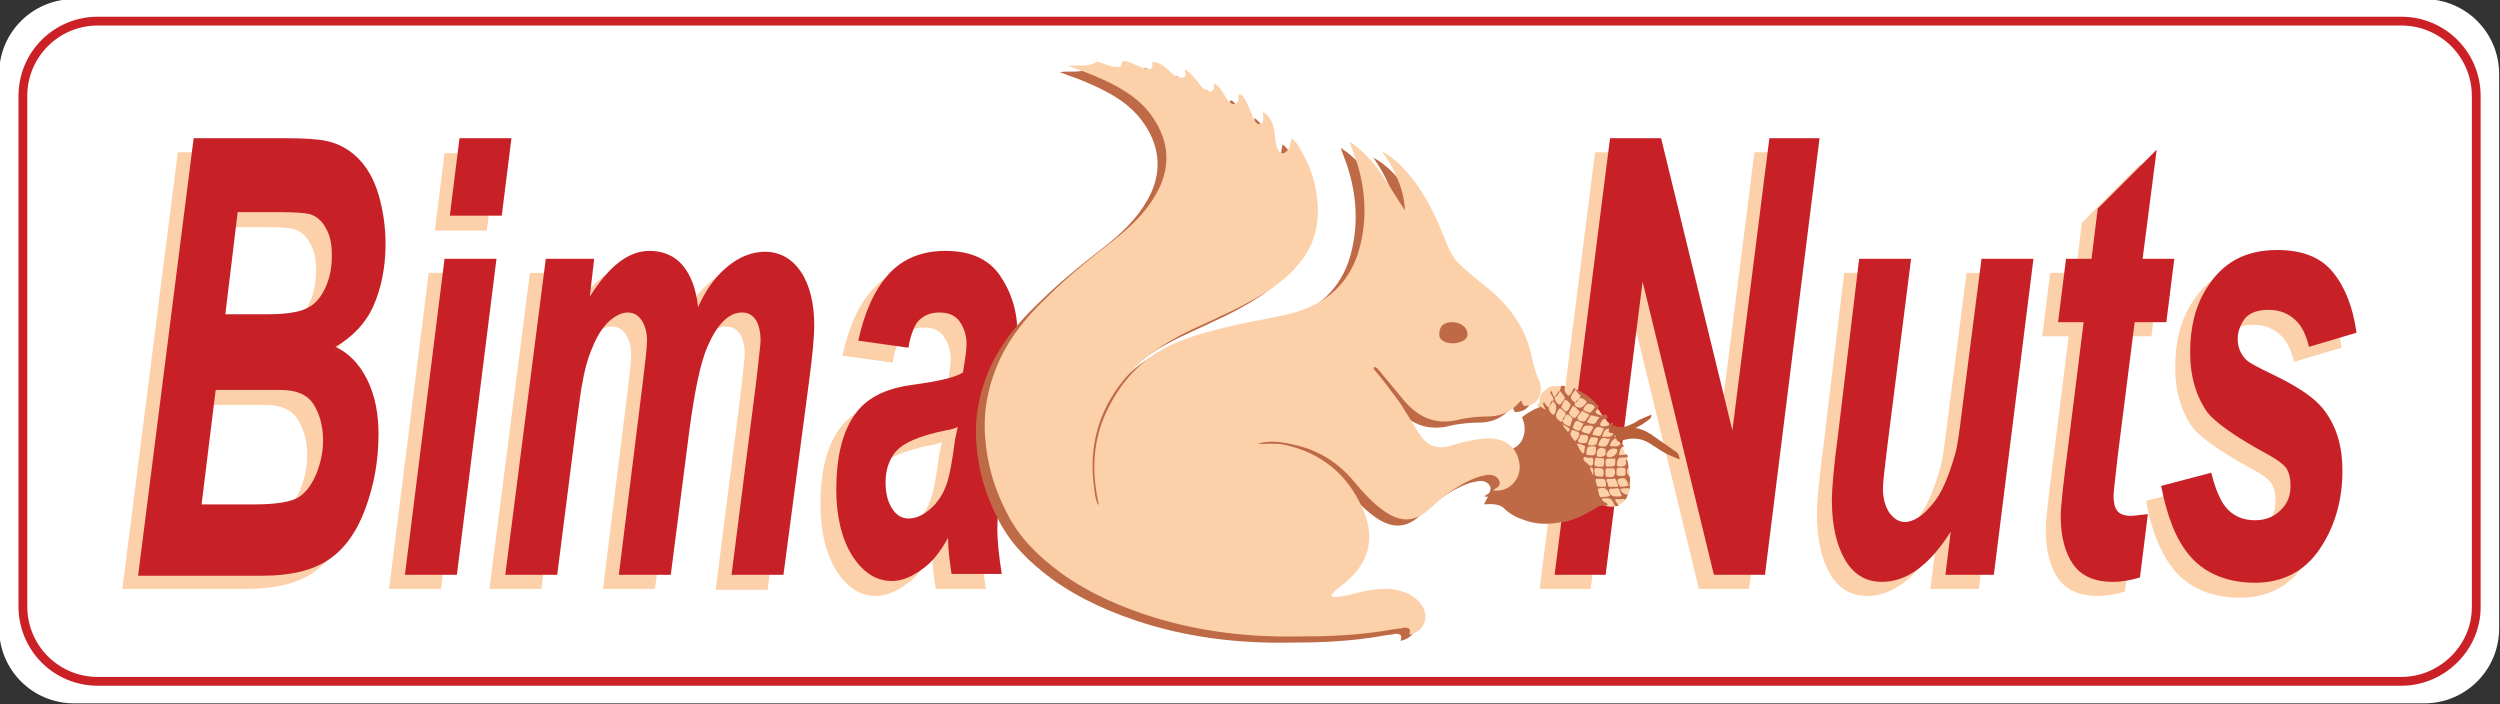
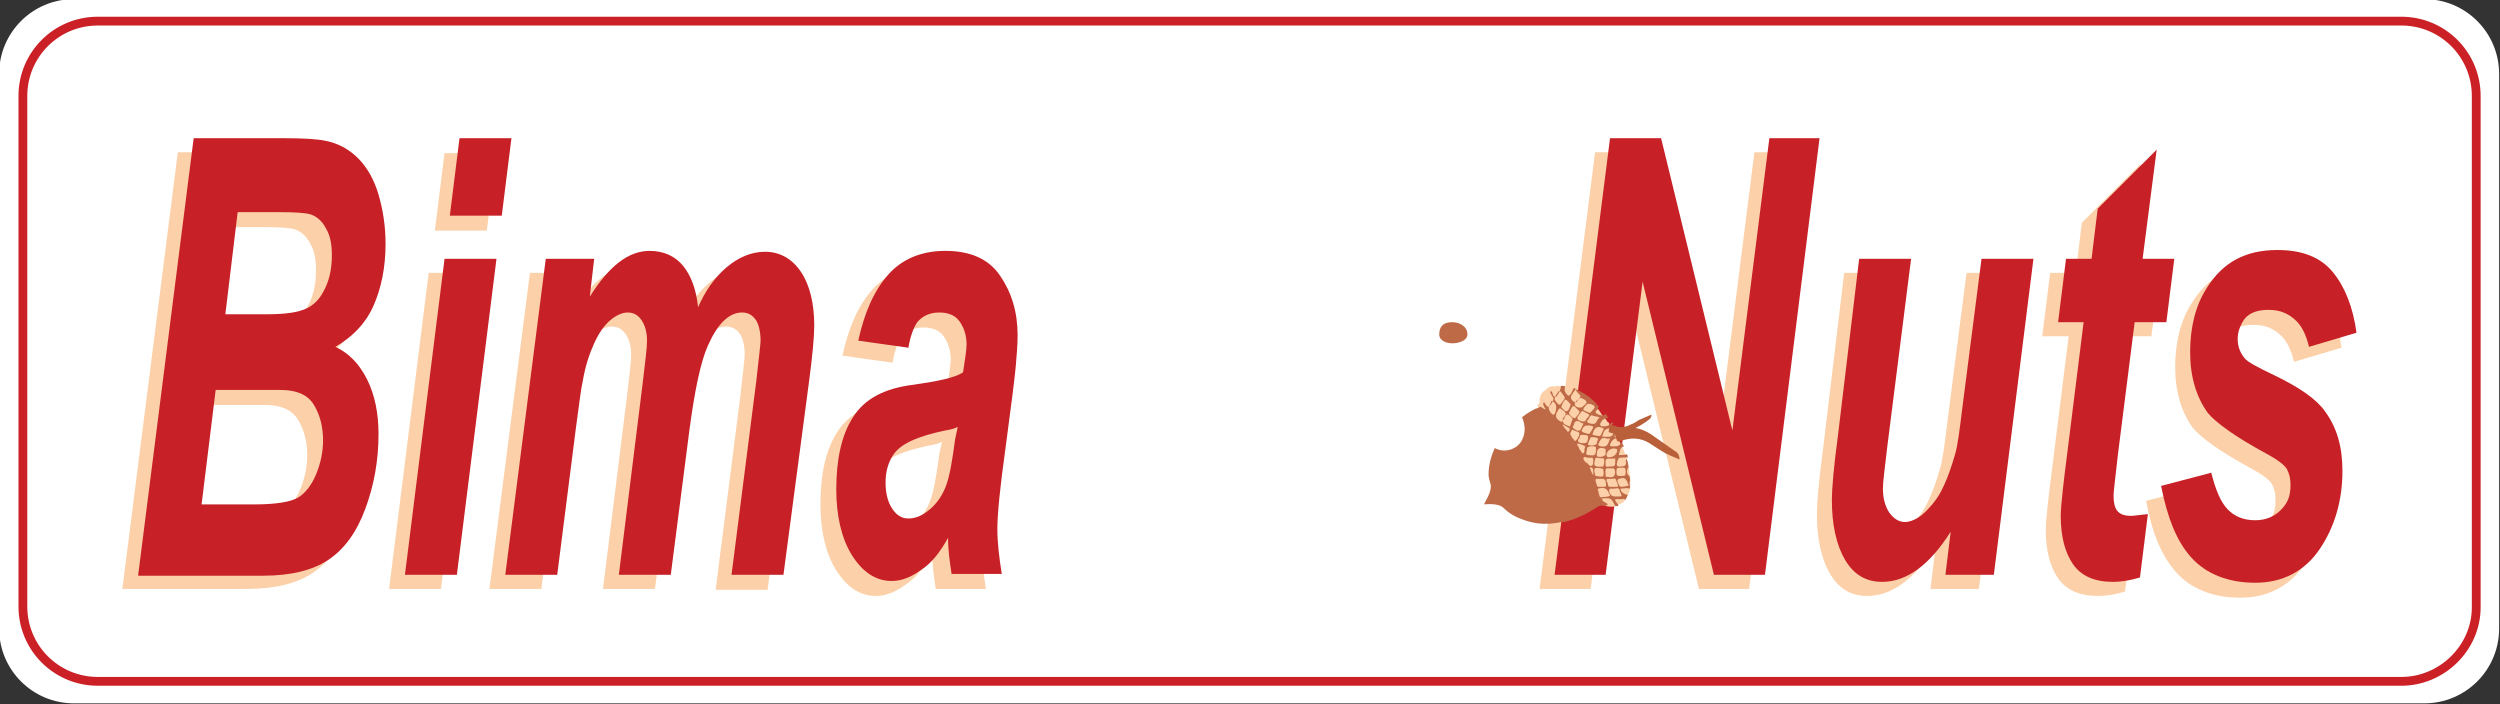
<svg xmlns="http://www.w3.org/2000/svg" version="1.0" id="Layer_1" x="0px" y="0px" viewBox="0 0 284 80" xml:space="preserve">
  <rect x="0" y="0" width="284" height="80" fill="#333333" stroke="none" />
  <path fill="#FFFFFF" d="M275.4,79.9H8.4c-4.7,0-8.5-3.8-8.5-8.5v-63c0-4.7,3.8-8.5,8.5-8.5h267c4.7,0,8.5,3.8,8.5,8.5v63 C283.9,76.1,280.1,79.9,275.4,79.9z" />
  <path fill="none" stroke="#CA2026" stroke-miterlimit="10" d="M272.8,77.4H11.1c-4.7,0-8.5-3.8-8.5-8.5V10.9c0-4.7,3.8-8.5,8.5-8.5 h261.7c4.7,0,8.5,3.8,8.5,8.5v58.1C281.3,73.6,277.4,77.4,272.8,77.4z" />
  <g>
    <g>
      <path fill="#FCD0A8" d="M13.9,66.9l6.3-49.6h10.3c2.2,0,3.8,0.1,4.7,0.3c1.5,0.3,2.7,1,3.7,2c1,1,1.8,2.4,2.3,4.1 c0.5,1.7,0.8,3.6,0.8,5.6c0,2.7-0.5,5.1-1.4,7.1c-0.9,2-2.4,3.5-4.3,4.6c1.5,0.7,2.7,1.9,3.6,3.7s1.3,3.8,1.3,6.1 c0,3-0.5,5.8-1.5,8.5c-1,2.7-2.4,4.6-4.2,5.8c-1.8,1.2-4.3,1.8-7.4,1.8H13.9z M21.1,59h6c2.5,0,4.2-0.3,5-0.8s1.5-1.4,2-2.6 s0.8-2.5,0.8-3.9c0-1.6-0.4-3-1.1-4.1c-0.7-1.1-2-1.6-3.7-1.6h-7.4L21.1,59z M23.8,37.4h4.7c2.1,0,3.6-0.2,4.6-0.7 s1.6-1.3,2.1-2.4c0.5-1.1,0.7-2.3,0.7-3.6c0-1.3-0.2-2.3-0.7-3.1c-0.4-0.8-1.1-1.4-1.9-1.6c-0.5-0.1-1.5-0.2-3.3-0.2h-4.8 L23.8,37.4z" />
      <path fill="#FCD0A8" d="M48.7,31h5.9l-4.5,35.9h-5.9L48.7,31z M50.5,17.4h5.9l-1.1,8.8h-5.9L50.5,17.4z" />
      <path fill="#FCD0A8" d="M60.2,31h5.5l-0.6,4.4c2.2-3.5,4.4-5.2,6.8-5.2c1.6,0,2.9,0.6,3.8,1.7c0.9,1.1,1.5,2.7,1.7,4.7 c0.8-1.8,1.8-3.3,3.2-4.5c1.4-1.2,2.9-1.8,4.4-1.8c1.7,0,3.1,0.8,4.1,2.3c1,1.5,1.5,3.6,1.5,6.1c0,1.2-0.2,3.4-0.6,6.4l-2.8,21.9 h-5.9L84.1,45c0.3-2.7,0.5-4.3,0.5-4.7c0-1-0.2-1.8-0.5-2.3c-0.4-0.6-0.9-0.9-1.6-0.9c-1.5,0-2.8,1.3-3.9,3.8 c-0.8,1.8-1.5,5.1-2.1,9.7l-2.1,16.3h-5.9l2.7-21.7c0.3-2.5,0.5-4.1,0.5-4.9c0-0.9-0.2-1.7-0.6-2.3s-0.9-0.9-1.6-0.9 c-0.6,0-1.3,0.3-2,0.9c-0.7,0.6-1.3,1.5-1.8,2.6c-0.5,1.1-1,2.5-1.3,4.3c-0.2,0.8-0.4,2.6-0.8,5.5l-2.1,16.5h-5.9L60.2,31z" />
      <path fill="#FCD0A8" d="M101.4,41.2l-5.7-0.8c0.7-3.2,1.8-5.7,3.4-7.5c1.6-1.8,3.8-2.7,6.5-2.7c2.8,0,4.9,0.9,6.2,2.8 c1.3,1.9,2,4.1,2,6.8c0,1.1-0.1,2.2-0.2,3.4c-0.1,1.2-0.5,4.4-1.2,9.6c-0.6,4.3-0.9,7.3-0.9,9c0,1.5,0.2,3.2,0.5,5.1h-5.7 c-0.2-1.3-0.4-2.7-0.4-4.1c-0.9,1.6-1.8,2.8-3,3.6c-1.1,0.8-2.2,1.3-3.4,1.3c-1.8,0-3.3-1-4.5-2.9c-1.2-1.9-1.8-4.5-1.8-7.5 c0-3.4,0.6-6.2,1.9-8.2c1.3-2.1,3.6-3.3,6.9-3.7c2.8-0.4,4.7-0.8,5.6-1.4c0.2-1.4,0.4-2.4,0.4-3.2c0-1-0.3-1.9-0.8-2.6 c-0.5-0.7-1.3-1-2.3-1c-1.1,0-1.9,0.4-2.5,1.1C102,38.9,101.6,39.9,101.4,41.2z M107,50.2c-0.4,0.2-0.8,0.3-1.4,0.4 c-2.9,0.6-4.9,1.4-5.8,2.6c-0.6,0.8-1,1.9-1,3.3c0,1.1,0.2,2.1,0.7,2.9c0.5,0.8,1.1,1.2,1.9,1.2c0.9,0,1.7-0.4,2.5-1.1 s1.4-1.6,1.8-2.7c0.4-1.1,0.7-2.9,1-5.2L107,50.2z" />
      <path fill="#FCD0A8" d="M198.7,66.9H193l-8.1-33.3l-4.2,33.3h-5.8l6.3-49.6h5.8l8.1,33.2l4.2-33.2h5.7L198.7,66.9z" />
      <path fill="#FCD0A8" d="M209.5,31h5.9l-2.7,21.3c-0.3,2.5-0.5,4.1-0.5,4.8c0,1,0.2,1.9,0.7,2.7c0.5,0.7,1.1,1.1,1.8,1.1 c0.5,0,1-0.2,1.5-0.5c0.5-0.3,1-0.8,1.6-1.5s1-1.4,1.4-2.3c0.4-0.9,0.8-2,1.2-3.4c0.3-1,0.5-2.7,0.8-5.1l2.2-17.1h5.9l-4.5,35.9 h-5.5l0.6-4.9c-2.4,3.8-5,5.7-7.8,5.7c-1.8,0-3.2-0.8-4.2-2.5c-1-1.7-1.5-4-1.5-6.8c0-1.2,0.2-3.7,0.7-7.4L209.5,31z" />
      <path fill="#FCD0A8" d="M232,38.2l0.9-7.2h2.9l0.7-5.7l6.7-6.7L241.7,31h3.6l-0.9,7.2h-3.6l-1.9,15c-0.3,2.7-0.5,4.3-0.5,4.7 c0,0.7,0.1,1.3,0.4,1.7c0.3,0.4,0.8,0.6,1.6,0.6c0.3,0,0.9-0.1,1.9-0.2l-0.9,7.2c-1,0.3-2,0.5-3.1,0.5c-2.1,0-3.6-0.7-4.5-2 s-1.4-3.1-1.4-5.5c0-1.1,0.3-3.7,0.8-7.6l1.8-14.4H232z" />
      <path fill="#FCD0A8" d="M243.8,56.9l5.7-1.5c0.5,2,1.1,3.4,1.9,4.2c0.8,0.8,1.8,1.2,3.1,1.2c1.3,0,2.4-0.5,3.2-1.5 c0.6-0.7,0.8-1.5,0.8-2.5c0-0.7-0.1-1.2-0.4-1.8c-0.3-0.5-1.1-1.1-2.4-1.8c-3.5-1.9-5.7-3.5-6.6-4.6c-1.3-1.8-2-4.1-2-6.9 c0-2.8,0.6-5.3,1.9-7.3c1.8-2.9,4.4-4.3,8-4.3c2.8,0,4.9,0.8,6.3,2.5c1.4,1.7,2.3,4,2.7,6.9l-5.4,1.6c-0.3-1.3-0.8-2.3-1.4-2.9 c-0.9-0.9-1.9-1.3-3.2-1.3c-1.2,0-2.1,0.3-2.7,1c-0.5,0.7-0.8,1.5-0.8,2.3c0,0.9,0.3,1.6,0.8,2.2c0.3,0.4,1.4,1,3.3,1.9 c2.9,1.4,4.8,2.7,5.8,4.1c1.4,1.9,2,4.1,2,6.8c0,3.4-0.9,6.4-2.6,8.9c-1.7,2.5-4.2,3.8-7.3,3.8c-3.1,0-5.6-1-7.3-2.9 S244.4,60.3,243.8,56.9z" />
    </g>
    <g>
      <path fill="#C72127" d="M15.7,65.3L22,15.7h10.3c2.2,0,3.8,0.1,4.7,0.3c1.5,0.3,2.7,1,3.7,2c1,1,1.8,2.4,2.3,4.1 c0.5,1.7,0.8,3.6,0.8,5.6c0,2.7-0.5,5.1-1.4,7.1c-0.9,2-2.4,3.5-4.3,4.6c1.5,0.7,2.7,1.9,3.6,3.7S43,47,43,49.3 c0,3-0.5,5.8-1.5,8.5c-1,2.7-2.4,4.6-4.2,5.8c-1.8,1.2-4.3,1.8-7.4,1.8H15.7z M22.9,57.3h6c2.5,0,4.2-0.3,5-0.8s1.5-1.4,2-2.6 s0.8-2.5,0.8-3.9c0-1.6-0.4-3-1.1-4.1c-0.7-1.1-2-1.6-3.7-1.6h-7.4L22.9,57.3z M25.6,35.7h4.7c2.1,0,3.6-0.2,4.6-0.7 s1.6-1.3,2.1-2.4c0.5-1.1,0.7-2.3,0.7-3.6c0-1.3-0.2-2.3-0.7-3.1c-0.4-0.8-1.1-1.4-1.9-1.6c-0.5-0.1-1.5-0.2-3.3-0.2h-4.8 L25.6,35.7z" />
      <path fill="#C72127" d="M50.5,29.4h5.9l-4.5,35.9H46L50.5,29.4z M52.2,15.7h5.9L57,24.5h-5.9L52.2,15.7z" />
      <path fill="#C72127" d="M62,29.4h5.5L67,33.7c2.2-3.5,4.4-5.2,6.8-5.2c1.6,0,2.9,0.6,3.8,1.7c0.9,1.1,1.5,2.7,1.7,4.7 c0.8-1.8,1.8-3.3,3.2-4.5c1.4-1.2,2.9-1.8,4.4-1.8c1.7,0,3.1,0.8,4.1,2.3c1,1.5,1.5,3.6,1.5,6.1c0,1.2-0.2,3.4-0.6,6.4L89,65.3 h-5.9l2.8-21.9c0.3-2.7,0.5-4.3,0.5-4.7c0-1-0.2-1.8-0.5-2.3c-0.4-0.6-0.9-0.9-1.6-0.9c-1.5,0-2.8,1.3-3.9,3.8 c-0.8,1.8-1.5,5.1-2.1,9.7l-2.1,16.3h-5.9L73,43.6c0.3-2.5,0.5-4.1,0.5-4.9c0-0.9-0.2-1.7-0.6-2.3s-0.9-0.9-1.6-0.9 c-0.6,0-1.3,0.3-2,0.9C68.6,37,68,37.9,67.5,39c-0.5,1.1-1,2.5-1.3,4.3c-0.2,0.8-0.4,2.6-0.8,5.5l-2.1,16.5h-5.9L62,29.4z" />
      <path fill="#C72127" d="M103.2,39.5l-5.7-0.8c0.7-3.2,1.8-5.7,3.4-7.5c1.6-1.8,3.8-2.7,6.5-2.7c2.8,0,4.9,0.9,6.2,2.8 c1.3,1.9,2,4.1,2,6.8c0,1.1-0.1,2.2-0.2,3.4c-0.1,1.2-0.5,4.4-1.2,9.6c-0.6,4.3-0.9,7.3-0.9,9c0,1.5,0.2,3.2,0.5,5.1h-5.7 c-0.2-1.3-0.4-2.7-0.4-4.1c-0.9,1.6-1.8,2.8-3,3.6c-1.1,0.8-2.2,1.3-3.4,1.3c-1.8,0-3.3-1-4.5-2.9c-1.2-1.9-1.8-4.5-1.8-7.5 c0-3.4,0.6-6.2,1.9-8.2c1.3-2.1,3.6-3.3,6.9-3.7c2.8-0.4,4.7-0.8,5.6-1.4c0.2-1.4,0.4-2.4,0.4-3.2c0-1-0.3-1.9-0.8-2.6 c-0.5-0.7-1.3-1-2.3-1c-1.1,0-1.9,0.4-2.5,1.1C103.8,37.2,103.4,38.2,103.2,39.5z M108.8,48.5c-0.4,0.2-0.8,0.3-1.4,0.4 c-2.9,0.6-4.9,1.4-5.8,2.6c-0.6,0.8-1,1.9-1,3.3c0,1.1,0.2,2.1,0.7,2.9c0.5,0.8,1.1,1.2,1.9,1.2c0.9,0,1.7-0.4,2.5-1.1 s1.4-1.6,1.8-2.7c0.4-1.1,0.7-2.9,1-5.2L108.8,48.5z" />
      <path fill="#C72127" d="M200.5,65.3h-5.8L186.6,32l-4.2,33.3h-5.8l6.3-49.6h5.8l8.1,33.2l4.2-33.2h5.7L200.5,65.3z" />
      <path fill="#C72127" d="M211.2,29.4h5.9l-2.7,21.3c-0.3,2.5-0.5,4.1-0.5,4.8c0,1,0.2,1.9,0.7,2.7c0.5,0.7,1.1,1.1,1.8,1.1 c0.5,0,1-0.2,1.5-0.5c0.5-0.3,1-0.8,1.6-1.5s1-1.4,1.4-2.3c0.4-0.9,0.8-2,1.2-3.4c0.3-1,0.5-2.7,0.8-5.1l2.2-17.1h5.9l-4.5,35.9 H221l0.6-4.9c-2.4,3.8-5,5.7-7.8,5.7c-1.8,0-3.2-0.8-4.2-2.5c-1-1.7-1.5-4-1.5-6.8c0-1.2,0.2-3.7,0.7-7.4L211.2,29.4z" />
      <path fill="#C72127" d="M233.8,36.6l0.9-7.2h2.9l0.7-5.7l6.7-6.7l-1.6,12.4h3.6l-0.9,7.2h-3.6l-1.9,15c-0.3,2.7-0.5,4.3-0.5,4.7 c0,0.7,0.1,1.3,0.4,1.7c0.3,0.4,0.8,0.6,1.6,0.6c0.3,0,0.9-0.1,1.9-0.2l-0.9,7.2c-1,0.3-2,0.5-3.1,0.5c-2.1,0-3.6-0.7-4.5-2 s-1.4-3.1-1.4-5.5c0-1.1,0.3-3.7,0.8-7.6l1.8-14.4H233.8z" />
      <path fill="#C72127" d="M245.5,55.2l5.7-1.5c0.5,2,1.1,3.4,1.9,4.2c0.8,0.8,1.8,1.2,3.1,1.2c1.3,0,2.4-0.5,3.2-1.5 c0.6-0.7,0.8-1.5,0.8-2.5c0-0.7-0.1-1.2-0.4-1.8c-0.3-0.5-1.1-1.1-2.4-1.8c-3.5-1.9-5.7-3.5-6.6-4.6c-1.3-1.8-2-4.1-2-6.9 c0-2.8,0.6-5.3,1.9-7.3c1.8-2.9,4.4-4.3,8-4.3c2.8,0,4.9,0.8,6.3,2.5c1.4,1.7,2.3,4,2.7,6.9l-5.4,1.6c-0.3-1.3-0.8-2.3-1.4-2.9 c-0.9-0.9-1.9-1.3-3.2-1.3c-1.2,0-2.1,0.3-2.7,1c-0.5,0.7-0.8,1.5-0.8,2.3c0,0.9,0.3,1.6,0.8,2.2c0.3,0.4,1.4,1,3.3,1.9 c2.9,1.4,4.8,2.7,5.8,4.1c1.4,1.9,2,4.1,2,6.8c0,3.4-0.9,6.4-2.6,8.9c-1.7,2.5-4.2,3.8-7.3,3.8c-3.1,0-5.6-1-7.3-2.9 S246.2,58.7,245.5,55.2z" />
    </g>
    <g>
      <g>
        <g>
          <path fill="#FCD0A8" d="M181.8,57.3c0.2,0.1,0.3,0.1,0.5,0.1c0.1,0,0.1,0,0.2,0.1c0.5,0.1,0.9,0.1,1.3-0.1c0,0,0.1,0,0.1-0.1 c0.4-0.1,0.6-0.3,0.8-0.7c0.1-0.1,0.1-0.2,0.2-0.3c0.2-0.3,0.3-0.7,0.3-1.1c0-0.1,0-0.1,0-0.2c0,0,0,0,0-0.1c0-0.1,0-0.1,0-0.2 c0-0.8-0.2-1.7-0.4-2.5c0,0,0-0.1,0-0.1c-0.1-0.1-0.1-0.3-0.2-0.4c0-0.3-0.2-0.6-0.3-0.9c-0.1-0.2-0.2-0.4-0.3-0.6 c0-0.2-0.2-0.4-0.3-0.6c0,0-0.1-0.1-0.1-0.1c-0.1-0.1-0.1-0.3,0-0.3l-0.7-0.9c-0.1,0-0.1-0.1-0.1-0.2l0,0c0-0.1,0-0.1-0.1-0.1 c0,0,0,0-0.1-0.1c-0.1-0.2-0.2-0.3-0.3-0.4c-0.1-0.2-0.3-0.3-0.4-0.5c-0.2-0.3-0.3-0.6-0.7-0.7c0-0.1-0.1-0.1-0.1-0.2 c0-0.1,0-0.1-0.1-0.1c0,0,0,0-0.1,0c0,0,0,0,0,0c0-0.1-0.1-0.1-0.1-0.2c0,0,0-0.1-0.1-0.1c-0.2-0.1-0.4-0.2-0.5-0.4 c-0.3-0.2-0.6-0.4-0.9-0.7c-0.2-0.1-0.4-0.2-0.6-0.3c-0.1-0.1-0.2-0.2-0.3-0.1l0,0c-0.1-0.2-0.2-0.1-0.3-0.1 c-0.3-0.2-0.6-0.3-0.9-0.2c-0.2-0.1-0.3-0.1-0.5,0c-0.5-0.1-0.9,0.1-1.1,0.4l0,0c-0.4,0.2-0.6,0.5-0.7,1c0,0.4,0,0.6-0.3,0.7 L181.8,57.3z" />
          <path fill="#BF6A47" d="M183.7,49.2C183.7,49.2,183.6,49.2,183.7,49.2c-0.1,0.1-0.1,0.1-0.1,0.1c-0.2-0.1-0.1,0-0.2,0.3 c0.1,0.1,0.2,0.1,0.4,0c0,0,0,0,0,0c0,0,0.1,0.1,0.1,0.1c0,0,0,0.1,0,0.1c-0.1,0-0.2,0-0.3,0c-0.3,0-0.7,0.5-0.7,0.8 c0,0.1,0.1,0.1,0.2,0.1c0.4,0,0.9,0.1,1.1-0.5c0.1,0.2,0.2,0.4,0.3,0.5c-0.5,0.1-0.5,0.6-0.6,1c0.3,0,0.6,0,0.9-0.1 c0,0,0.1,0.1,0.1,0.2c0,0,0,0,0,0.1c0,0,0,0.1,0,0.1c-0.3-0.1-0.6,0-0.9,0c-0.2,0-0.4,0.7-0.3,0.9c0.1,0.1,0.1,0.1,0.2,0.1 c0.1,0,0.1,0,0.2,0c0.4,0,0.7-0.1,0.6-0.6c0-0.1,0-0.2,0.1-0.3c0,0.1,0.1,0.1,0,0.1c0,0,0,0.1,0.1,0.2c0,0.2,0.1,0.4,0.1,0.7 c-0.3,0.3-0.2,0.8,0.1,1c0.1,0.2,0.1,0.6,0,0.7c0,0.1,0.1,0.3,0,0.3c0,0-0.1,0-0.1,0c-0.3-0.8-0.4-0.9-1.1-0.7 c-0.2,0.1-0.2,0.3-0.1,0.4c0.1,0.2,0.1,0.5,0.4,0.5c0.3,0,0.7-0.1,0.9-0.2c0.1,0.2,0.1,0.3,0,0.4c-0.3-0.1-0.6,0-0.9,0 c-0.1,0-0.1,0-0.1,0.1c0,0.3,0.5,0.6,0.8,0.6c0,0.2-0.2,0.5-0.3,0.6c-0.1-0.2-0.3-0.1-0.4-0.1c-0.2,0-0.4,0-0.5,0 c-0.4,0-0.2,0.2,0.1,0.6c0.1,0.2,0,0.2-0.2,0.2l-0.1,0c-0.5-0.9-0.4-0.9-1.3-0.9c-0.2,0-0.3,0.1-0.1,0.3 c0.1,0.2,0.6,0.2,0.5,0.5c-0.4,0-1,0-1.3,0.3c-0.8,0.5-1.7,1-2.6,1.3c-0.4,0.1-0.7,0.3-1.2,0.3l-0.1,0c-1.4,0.3-2.8,0.3-4.2-0.2 c-0.9-0.3-1.7-0.7-2.4-1.4c-0.6-0.6-2.1-0.4-2.2-0.4c0-0.2,1-1.5,0.7-2.4c-0.1-0.3-0.2-0.7-0.2-1c0-1.1,0.3-2.1,0.7-3 c1.1,0.6,2.5,0.2,3.1-0.9c0.4-0.8,0.4-1.7,0-2.6c0.5-0.4,1-0.7,1.6-1c0,0,0,0,0.1,0c0,0,0,0,0,0c0.1-0.1,0.3-0.1,0.4-0.2 c0.2,0.1,0.4,0.3,0.6,0.3c0,0,0,0,0.1,0c0,0,0,0-0.1,0c-0.2-0.3-0.2-0.3-0.3-0.6c0-0.1,0-0.1,0.1-0.2c0,0-0.1-0.2-0.1-0.2 c0.6,1,0.6,0.9,1.1,0.1c0.1-0.2,0.1-0.3,0-0.5c-0.1-0.2-0.3-0.4-0.3-0.6c0,0,0.1,0,0.1-0.1c0,0.1,0.1,0.1,0.1,0.1 c0.1,0.2,0.1,0.6,0.4,0.6c0.2,0,0.7-1,0.6-1.2c0.1-0.1,0.3-0.1,0.5,0c-0.1,0.3-0.1,0.6,0.2,0.9c0.2,0.2,0.2,0.2,0.4,0 c0.2-0.2,0.2-0.5,0.4-0.7c0,0,0.1-0.1,0.2,0.1c-0.1,0.2-0.3,0.4-0.4,0.6c-0.3,0.3-0.1,0.7,0.3,0.9c0.1,0,0.2,0,0.2,0 c0.1-0.2,0.3-0.4,0.4-0.6c0.1-0.1,0-0.2-0.1-0.3c-0.1-0.1-0.3-0.3-0.4-0.5c0.1,0,0-0.1,0.2,0c0.6,0.3,1.2,0.6,2.1,1.5 c0,0,0.1,0.2,0.1,0.2c0.1,0.1,0.1-0.1,0.2,0.2c-0.1,0.2-0.1,0.3-0.2,0.4c-0.1,0.1-0.2,0.1-0.1,0.3c0,0.1,0.2,0.1,0.3,0.2 c0.3,0.1,0.6,0.2,0.8-0.1c0.1,0.2,0.2,0.3,0.3,0.5c-0.5,0-0.7,0.2-0.9,0.6c0,0.1-0.1,0.2,0.1,0.3c0.3,0.1,0.8,0,1-0.2 c0.1-0.1,0.1-0.2,0.3-0.2c0,0,0,0.1,0.1,0.1c-0.1,0.1-0.2,0.1-0.2,0.3c0.2,0,0.3,0.2,0.4-0.1L183.7,49.2z M178.9,50.1 c0.2,0,0.6-0.7,0.5-0.9c-0.1-0.2-0.4-0.2-0.6-0.3c-0.1-0.1-0.3-0.1-0.3,0.1c-0.1,0.2-0.2,0.3,0,0.5 C178.5,49.7,178.7,49.8,178.9,50.1L178.9,50.1z M177.8,47.2c0.2-0.4-0.2-0.5-0.4-0.7c-0.2-0.2-0.3-0.1-0.4,0.1 c0,0.1-0.1,0.1-0.1,0.2c-0.3,0.5-0.1,0.8,0.4,1.1c0.1,0.1,0.1-0.1,0.2-0.1c0.1,0.4,0.4,0.5,0.7,0.6c0.1,0.1,0.2,0,0.2-0.1 c0-0.1,0.1-0.2,0.1-0.3c0.2-0.5,0.2-0.4-0.2-0.8c-0.3-0.2-0.4-0.1-0.5,0.1c-0.1,0.2-0.1,0.4-0.3,0.4 C177.5,47.5,177.7,47.4,177.8,47.2z M182.9,56.3c-0.3-0.8-0.6-1-1.3-0.8c-0.1,0-0.1,0.1-0.1,0.1c0.1,0.2,0.1,0.5,0.2,0.7 c0,0.1,0.1,0.2,0.2,0.2C182.2,56.4,182.6,56.5,182.9,56.3C182.9,56.4,182.9,56.3,182.9,56.3z M183.5,55.5c-0.1,0-0.2,0-0.2,0 c-0.2,0.1-0.5-0.2-0.5,0.3c0.1,0.4,0.3,0.6,0.7,0.6c0.1,0,0.2,0,0.3,0c0.5,0,0.5,0,0.2-0.6C184,55.5,183.8,55.4,183.5,55.5z M176.9,44.7c-0.4,0.5-0.4,0.7,0.1,1.2c0.1,0.1,0.2,0.1,0.3,0c0.1-0.1,0.2-0.3,0.3-0.4c0.2-0.2,0.2-0.4,0-0.6 C177.2,44.3,177.1,44.3,176.9,44.7z M176.7,45.9c-0.4-0.5-0.4-0.5-0.6,0c0,0.1-0.1,0.2-0.1,0.2c-0.2,0.3,0.1,0.8,0.4,1 c0,0,0.1,0,0.1,0C176.7,47.1,176.9,46.2,176.7,45.9C176.8,46,176.8,45.9,176.7,45.9z M181.4,55.1c0,0.2,0.2,0.2,0.3,0.2 c0.1,0,0.2,0,0.3,0c0.5,0,0.5,0,0.4-0.6c-0.1-0.3-0.2-0.3-0.4-0.3c-0.2,0-0.4,0-0.7,0C181.2,54.6,181.3,54.8,181.4,55.1z M182.6,54.8c0.1,0.2,0,0.5,0.3,0.5c0.3,0,0.5,0,0.8,0c0.1,0,0.1,0,0.1-0.1c0-0.2-0.1-0.4-0.2-0.6c-0.1-0.4-0.3-0.2-0.4-0.2 c-0.2,0-0.4,0-0.6,0C182.4,54.5,182.5,54.7,182.6,54.8z M181.2,53.2c-0.2,0.2,0,0.5,0,0.8c0,0.1,0.8,0.2,0.9,0.1 c0.1,0,0.1-0.7,0-0.8C182.1,53.2,181.3,53.1,181.2,53.2z M177.4,46.3c0.2,0.2,0.4,0.5,0.6,0.4c0.2,0,0.5-0.8,0.4-0.8 c-0.2-0.2-0.4-0.5-0.6-0.5C177.6,45.6,177.3,46.2,177.4,46.3z M181.5,52c-0.2,0-0.3,0-0.3,0.2c0,0.2-0.2,0.5,0,0.7 c0.3,0.2,0.6,0.1,0.9,0.1c0.1,0,0.2-0.7,0.1-0.9C182,52,181.7,52.1,181.5,52z M182.4,51c-0.3-0.1-0.6-0.2-0.8,0 c-0.2,0.1-0.2,0.5-0.2,0.7c0,0,0,0.1,0,0.1c0.2,0.2,0.9,0.1,1-0.2C182.4,51.4,182.4,51.2,182.4,51C182.4,51,182.4,51,182.4,51z M182.4,54c0,0.3,0.2,0.1,0.4,0.2c0.1,0,0.2,0,0.3,0c0.3,0,0.5-0.5,0.3-0.9c0,0-0.1-0.1-0.1-0.1c-0.3,0-0.5,0-0.8,0 C182.3,53.4,182.4,53.7,182.4,54z M183.3,49.1c0-0.1,0.1-0.2,0-0.3c-0.1-0.1-0.2-0.1-0.3-0.1c-0.7-0.1-0.8,0.3-1,0.9 C182.6,49.6,183.2,49.8,183.3,49.1z M182.6,51.9c0.5,0.2,1.2-0.3,1.1-0.8c0-0.1,0-0.1-0.1-0.1c-0.5-0.2-1.1,0.2-1.1,0.7 C182.5,51.7,182.5,51.8,182.6,51.9C182.6,51.9,182.6,51.9,182.6,51.9z M182.2,48.7c-0.7-0.4-1.1-0.2-1.3,0.7 C182,49.6,181.7,49.7,182.2,48.7z M179.2,47.4c0,0,0,0.1,0,0.2c0.1,0.2,0.8,0.4,0.9,0.2c0.1-0.1,0.1-0.2,0.2-0.3 c0.1-0.1,0.3-0.3,0.2-0.4c-0.2-0.2-0.4-0.2-0.7-0.4c0,0-0.1,0-0.1,0C179.5,47,179.3,47.2,179.2,47.4z M183.7,53.2 c-0.1,0.1-0.1,0.7,0,0.8c0.1,0.1,0.8,0.1,0.9,0c0.1-0.1,0.1-0.7,0-0.8C184.6,53.1,183.9,53.1,183.7,53.2z M182.5,49.8 c-0.6-0.2-0.7,0.2-0.9,0.6c-0.1,0.2,0,0.2,0.2,0.3c0.7,0.1,0.8,0,1.1-0.9C182.8,49.8,182.6,49.9,182.5,49.8z M179.6,48 c-0.4-0.3-0.7-0.2-0.8,0.2c0,0.2-0.3,0.3,0,0.5c0.4,0.3,0.7,0.3,0.8,0c0.1-0.2,0.2-0.4,0.3-0.6C179.8,48.1,179.7,48.1,179.6,48z M182.6,52.1c-0.3,0.1-0.2,0.5-0.2,0.7c0,0.3,0.2,0.2,0.4,0.2c0.7,0,0.7,0,0.7-0.9C183.2,52.1,182.9,52.1,182.6,52.1z M180,48.4 c0,0,0,0.1-0.1,0.1c-0.1,0.2-0.3,0.4-0.2,0.5c0.2,0.2,0.5,0.2,0.8,0.3c0.1,0,0.5-0.7,0.5-0.8C180.9,48.3,180.1,48.3,180,48.4z M180.9,47.2c-0.3-0.1-0.3,0.3-0.5,0.5c-0.2,0.2-0.1,0.3,0.2,0.4c0.4,0.1,0.7,0.1,0.8-0.3c0.1-0.1,0.2-0.3,0.3-0.4 C181.4,47.3,181.1,47.3,180.9,47.2z M180.3,50.2c0.2-0.7,0.2-0.8-0.6-0.8c-0.3,0-0.2,0.3-0.3,0.4c-0.1,0.1-0.2,0.2-0.1,0.4 C179.5,50.4,180.2,50.4,180.3,50.2z M180.5,51.7c0.7,0.1,0.8,0,0.8-0.7c0-0.1,0-0.1,0-0.2c-0.2-0.2-1-0.1-1,0.1 c0,0.2-0.1,0.4-0.1,0.6C180.2,51.7,180.4,51.7,180.5,51.7z M178.9,46.2c-0.3-0.2-0.3,0.1-0.4,0.2c0,0-0.1,0.1-0.1,0.2 c-0.1,0.2-0.3,0.3,0,0.6c0.2,0.2,0.5,0.5,0.7,0.1c0.1-0.1,0.2-0.2,0.3-0.4c0-0.1,0.1-0.1,0-0.2 C179.2,46.5,179.1,46.4,178.9,46.2z M179.9,46.4c0,0.1-0.1,0.2,0,0.2c0.2,0.1,0.4,0.2,0.7,0.3c0.1,0,0.6-0.6,0.6-0.7 c0-0.2-0.7-0.4-0.9-0.3C180.1,46.1,180,46.2,179.9,46.4z M180.4,50.4c0,0,0,0.1,0,0.1c0.2,0.2,0.9,0.1,1-0.1c0,0,0-0.1,0-0.1 c0-0.2,0.2-0.3,0.1-0.5c0-0.1-0.7-0.2-0.8-0.1C180.6,49.9,180.5,50.1,180.4,50.4z M178.9,45.8c0,0,0,0.1,0,0.2 c0.1,0.3,0.7,0.4,0.9,0.2c0.1-0.1,0.1-0.1,0.2-0.2c0.1-0.1,0.3-0.2,0.2-0.4c-0.1-0.2-0.4-0.3-0.6-0.4c0,0-0.1,0-0.2,0.1 C179.2,45.4,179,45.6,178.9,45.8z M180.6,52.9c0.3,0.1,0.4-0.1,0.4-0.6c0-0.4-0.2-0.3-0.4-0.3c-0.1,0-0.1,0-0.2,0 c-0.2,0-0.4-0.2-0.5,0c-0.1,0.2,0.1,0.3,0.2,0.5C180.4,52.6,180.4,52.8,180.6,52.9z M179.8,51.5c0.2,0,0.2-0.3,0.2-0.5 c0-0.1,0.2-0.3-0.1-0.4c-0.2-0.1-0.5-0.2-0.7-0.2c-0.1,0,0,0.1,0,0.2c0.1,0.1,0.2,0.3,0.2,0.4C179.6,51.2,179.7,51.5,179.8,51.5 z M178,48.9c0,0.1,0.1,0.2,0.2,0.1c0.1,0,0.1-0.1,0.1-0.2c0-0.1,0-0.2-0.1-0.2c-0.2-0.1-0.5-0.3-0.7-0.4 C177.6,48.5,177.8,48.7,178,48.9z M180.6,53.1c0.1,0.3,0.2,0.6,0.4,0.9C181,53.2,181,53.1,180.6,53.1z" />
        </g>
        <path fill="#B95F39" d="M190.5,51.4c0.2,0.2,0.3,0.5,0.3,0.8c-0.7-0.3-1.5-0.6-2.1-1c-0.5-0.3-0.9-0.6-1.4-0.9 c-1-0.6-2.1-0.6-3.2-0.2c-0.3,0.1-0.4,0.1-0.5-0.3c0-0.1-0.1-0.2-0.1-0.3c-0.2-0.6-0.2-0.6,0.5-0.8c1.3-0.3,2.4-0.1,3.5,0.6 C188.5,50,189.5,50.7,190.5,51.4z" />
        <path fill="#B95F39" d="M187.4,47.6c0.2-0.2,0.2-0.3,0.2-0.5c-0.5,0.2-0.9,0.4-1.4,0.6c-0.3,0.2-0.6,0.4-0.9,0.5 c-0.7,0.4-1.4,0.4-2.1,0.1c-0.2-0.1-0.3,0-0.3,0.2c0,0.1,0,0.1-0.1,0.2c-0.1,0.4-0.1,0.4,0.3,0.5c0.8,0.2,1.6,0.1,2.3-0.4 C186.1,48.5,186.8,48.1,187.4,47.6z" />
      </g>
-       <path fill="#BF6A47" d="M141.9,51.1c1.3-0.4,2.7-0.2,4,0.1c2.9,0.6,5.2,2.1,7,4.3c1,1.2,2.1,2.4,3.4,3.3c1.9,1.3,3.5,1.2,5.1-0.3 c1.3-1.2,2.7-2.3,4.3-3.1c0.6-0.3,1.3-0.6,2-0.7c0.8-0.2,1.4,0.1,1.6,0.6c0.3,0.7-0.4,0.8-0.7,1.1c1.8,0.3,3.3-1.3,3-3.1 c-0.3-1.8-1.5-2.7-3.3-2.8c-1.1,0-2.2,0.2-3.3,0.5c-0.4,0.1-0.7,0.2-1.1,0.3c-1.6,0.5-2.7,0.1-3.6-1.2c-1-1.5-1.8-3.1-2.9-4.5 c-0.7-0.9-1.4-1.9-2.2-2.8c-0.1-0.1-0.2-0.2-0.1-0.4c0.3,0,0.4,0.2,0.5,0.3c1,1.2,1.9,2.3,2.9,3.5c1.6,1.9,3.6,2.8,6.1,2.2 c1.2-0.3,2.5-0.4,3.8-0.4c1.3-0.1,2.3-0.6,3.1-1.5c0.1-0.1,0.2-0.2,0.3-0.3c0.2,0.3,0.1,0.7,0.6,0.6c0.7-0.1,1.2-0.4,1.5-1.1 c0.2-0.6,0.2-1.3-0.1-1.9c-0.4-0.8-0.6-1.7-0.8-2.6c-0.7-3.4-2.7-6-5.4-8.1c-0.9-0.7-1.7-1.4-2.5-2.1c-0.8-0.7-1.3-1.5-1.7-2.5 c-1.1-2.8-2.3-5.5-4.2-7.8c-0.9-1.1-1.9-2.1-3.2-2.8c1.4,2,2.5,4.2,2.6,6.7c-1.9-2.8-3.3-5.9-6.3-7.8c0.2,0.6,0.5,1.3,0.7,1.9 c1.2,3.6,1.4,7.3,0.2,11c-1.3,3.7-4.1,5.8-7.9,6.7c-2.1,0.5-4.2,0.8-6.3,1.3c-2.1,0.5-4.1,1-6.1,1.8c-3.4,1.4-5.9,3.7-7.6,6.8 c-2,3.5-2.4,7.2-1.6,11.1c0,0.1,0,0.2,0.1,0.4c0,0.1,0,0.1,0,0.3c-0.4-0.6-0.4-1.3-0.5-1.9c-0.7-5,0.6-9.4,4.1-13.2 c2.1-2.3,4.7-3.8,7.5-5.1c2.8-1.3,5.6-2.5,8.2-4.2c1.3-0.9,2.5-1.8,3.5-3.1c1.6-1.9,2.2-4.1,2.1-6.5c-0.1-2.3-0.8-4.5-2-6.5 c-0.2-0.4-0.5-0.8-1-1.2c-0.1,0.4-0.1,0.9-0.3,1.2c-0.2,0.2-0.3,0.5-0.7,0.5c-0.3,0-0.5-0.3-0.6-0.6c-0.2-0.5-0.2-1.1-0.3-1.6 c-0.1-1-0.4-1.9-1.3-2.5c0,0.3,0,0.6,0,0.9c0,0.2-0.1,0.5-0.4,0.5c-0.2,0-0.4-0.1-0.5-0.3c-0.3-0.4-0.4-0.9-0.6-1.3 c-0.2-0.5-0.4-1-0.7-1.4c-0.1-0.2-0.3-0.4-0.5-0.4c-0.2,0.2-0.1,0.4-0.1,0.6c0,0.2-0.2,0.4-0.4,0.5c-0.2,0.1-0.4,0-0.6-0.2 c-0.3-0.2-0.4-0.5-0.6-0.8c-0.3-0.5-0.6-1-1.1-1.3c-0.2,0.1-0.1,0.2-0.1,0.3c0,0.5-0.3,0.8-0.8,0.5c-0.5-0.2-0.8-0.7-1.1-1.1 c-0.4-0.5-0.8-0.9-1.3-1.3c-0.2,0.2-0.1,0.3,0,0.4c0,0.4-0.2,0.6-0.6,0.5c-0.5-0.1-0.9-0.3-1.2-0.7c-0.5-0.4-0.9-0.9-1.6-1 c-0.2-0.1-0.4-0.2-0.4,0.2c0.1,0.5-0.2,0.6-0.7,0.5c-0.7-0.1-1.4-0.6-2.1-0.8c-0.4-0.1-0.6-0.2-0.7,0.3c-0.1,0.5-0.5,0.3-0.8,0.3 c-0.5-0.1-1.1-0.3-1.6-0.5c-0.1,0-0.4-0.1-0.4-0.1c-0.9,0.7-2.1,0.3-3.2,0.5c1,0.4,2,0.7,2.9,1.1c2.6,1.1,5.1,2.4,6.7,4.8 c1.9,2.8,2,5.8,0.3,8.7c-1.2,2.1-2.9,3.7-4.8,5.2c-2.7,2.1-5.3,4.2-7.7,6.6c-2.1,2-4,4.3-5.2,6.9c-1.3,2.8-1.9,5.7-1.7,8.7 c0.2,3.2,1.1,6.2,2.6,9c1.4,2.7,3.5,4.7,5.9,6.5c3.3,2.4,7,4,10.9,5.2c5.3,1.6,10.7,2.2,16.2,2.1c3,0,5.9-0.1,8.8-0.5 c0.9-0.1,1.8-0.3,2.6-0.4c0.2,0,0.3,0,0.5-0.1c0.7,0,0.9,0.1,0.7,0.8c1.6-0.3,2.3-1.9,1.5-3.2c-0.8-1.3-2.1-1.8-3.7-2 c-1.6-0.1-3.2,0.3-4.7,0.7c-0.5,0.1-1,0.2-1.4,0.2c-0.2,0-0.4,0.1-0.5-0.1c-0.1-0.2,0.1-0.3,0.2-0.4c0.2-0.3,0.5-0.5,0.8-0.7 c3.1-2.3,4.1-5.3,2.5-8.8c-1.7-3.9-4.7-6.4-9-7.3C143.7,51,142.8,51.1,141.9,51.1L141.9,51.1z" />
-       <path fill="#FCD0A8" d="M142.9,50.4c1.3-0.4,2.7-0.2,4,0.1c2.9,0.6,5.2,2.1,7,4.3c1,1.2,2.1,2.4,3.4,3.3c1.9,1.3,3.5,1.2,5.1-0.3 c1.3-1.2,2.7-2.3,4.3-3.1c0.6-0.3,1.3-0.6,2-0.7c0.8-0.2,1.4,0.1,1.6,0.6c0.3,0.7-0.4,0.8-0.7,1.1c1.8,0.3,3.3-1.3,3-3.1 c-0.3-1.8-1.5-2.7-3.3-2.8c-1.1,0-2.2,0.2-3.3,0.5c-0.4,0.1-0.7,0.2-1.1,0.3c-1.6,0.5-2.7,0.1-3.6-1.2c-1-1.5-1.8-3.1-2.9-4.5 c-0.7-0.9-1.4-1.9-2.2-2.8c-0.1-0.1-0.2-0.2-0.1-0.4c0.3,0,0.4,0.2,0.5,0.3c1,1.2,1.9,2.3,2.9,3.5c1.6,1.9,3.6,2.8,6.1,2.2 c1.2-0.3,2.5-0.4,3.8-0.4c1.3-0.1,2.3-0.6,3.1-1.5c0.1-0.1,0.2-0.2,0.3-0.3c0.2,0.3,0.1,0.7,0.6,0.6c0.7-0.1,1.2-0.4,1.5-1.1 c0.2-0.6,0.2-1.3-0.1-1.9c-0.4-0.8-0.6-1.7-0.8-2.6c-0.7-3.4-2.7-6-5.4-8.1c-0.9-0.7-1.7-1.4-2.5-2.1c-0.8-0.7-1.3-1.5-1.7-2.5 c-1.1-2.8-2.3-5.5-4.2-7.8c-0.9-1.1-1.9-2.1-3.2-2.8c1.4,2,2.5,4.2,2.6,6.7c-1.9-2.8-3.3-5.9-6.3-7.8c0.2,0.6,0.5,1.3,0.7,1.9 c1.2,3.6,1.4,7.3,0.2,11c-1.3,3.7-4.1,5.8-7.9,6.7c-2.1,0.5-4.2,0.8-6.3,1.3c-2.1,0.5-4.1,1-6.1,1.8c-3.4,1.4-5.9,3.7-7.6,6.8 c-2,3.5-2.4,7.2-1.6,11.1c0,0.1,0,0.2,0.1,0.4c0,0.1,0,0.1,0,0.3c-0.4-0.6-0.4-1.3-0.5-1.9c-0.7-5,0.6-9.4,4.1-13.2 c2.1-2.3,4.7-3.8,7.5-5.1c2.8-1.3,5.6-2.5,8.2-4.2c1.3-0.9,2.5-1.8,3.5-3.1c1.6-1.9,2.2-4.1,2.1-6.5c-0.1-2.3-0.8-4.5-2-6.5 c-0.2-0.4-0.5-0.8-1-1.2c-0.1,0.4-0.1,0.9-0.3,1.2c-0.2,0.2-0.3,0.5-0.7,0.5c-0.3,0-0.5-0.3-0.6-0.6c-0.2-0.5-0.2-1.1-0.3-1.6 c-0.1-1-0.4-1.9-1.3-2.5c0,0.3,0,0.6,0,0.9c0,0.2-0.1,0.5-0.4,0.5c-0.2,0-0.4-0.1-0.5-0.3c-0.3-0.4-0.4-0.9-0.6-1.3 c-0.2-0.5-0.4-1-0.7-1.4c-0.1-0.2-0.3-0.4-0.5-0.4c-0.2,0.2-0.1,0.4-0.1,0.6c0,0.2-0.2,0.4-0.4,0.5c-0.2,0.1-0.4,0-0.6-0.2 c-0.3-0.2-0.4-0.5-0.6-0.8c-0.3-0.5-0.6-1-1.1-1.3c-0.2,0.1-0.1,0.2-0.1,0.3c0,0.5-0.3,0.8-0.8,0.5c-0.5-0.2-0.8-0.7-1.1-1.1 c-0.4-0.5-0.8-0.9-1.3-1.3c-0.2,0.2-0.1,0.3,0,0.4c0,0.4-0.2,0.6-0.6,0.5c-0.5-0.1-0.9-0.3-1.2-0.7c-0.5-0.4-0.9-0.9-1.6-1 c-0.2-0.1-0.4-0.2-0.4,0.2c0.1,0.5-0.2,0.6-0.7,0.5c-0.7-0.1-1.4-0.6-2.1-0.8c-0.4-0.1-0.6-0.2-0.7,0.3c-0.1,0.5-0.5,0.3-0.8,0.3 c-0.5-0.1-1.1-0.3-1.6-0.5c-0.1,0-0.4-0.1-0.4-0.1c-0.9,0.7-2.1,0.3-3.2,0.5c1,0.4,2,0.7,2.9,1.1c2.6,1.1,5.1,2.4,6.7,4.8 c1.9,2.8,2,5.8,0.3,8.7c-1.2,2.1-2.9,3.7-4.8,5.2c-2.7,2.1-5.3,4.2-7.7,6.6c-2.1,2-4,4.3-5.2,6.9c-1.3,2.8-1.9,5.7-1.7,8.7 c0.2,3.2,1.1,6.2,2.6,9c1.4,2.7,3.5,4.7,5.9,6.5c3.3,2.4,7,4,10.9,5.2c5.3,1.6,10.7,2.2,16.2,2.1c3,0,5.9-0.1,8.8-0.5 c0.9-0.1,1.8-0.3,2.6-0.4c0.2,0,0.3,0,0.5-0.1c0.7,0,0.9,0.1,0.7,0.8c1.6-0.3,2.3-1.9,1.5-3.2c-0.8-1.3-2.1-1.8-3.7-2 c-1.6-0.1-3.2,0.3-4.7,0.7c-0.5,0.1-1,0.2-1.4,0.2c-0.2,0-0.4,0.1-0.5-0.1c-0.1-0.2,0.1-0.3,0.2-0.4c0.2-0.3,0.5-0.5,0.8-0.7 c3.1-2.3,4.1-5.3,2.5-8.8c-1.7-3.9-4.7-6.4-9-7.3C144.7,50.3,143.8,50.5,142.9,50.4L142.9,50.4z" />
      <path fill="#BF6A47" d="M166.7,38c0,0.7-1,1-1.7,1s-1.5-0.3-1.5-1c0-1.2,0.8-1.4,1.5-1.4S166.7,37,166.7,38z" />
    </g>
  </g>
  <g> </g>
  <g> </g>
  <g> </g>
  <g> </g>
  <g> </g>
  <g> </g>
  <g> </g>
  <g> </g>
  <g> </g>
  <g> </g>
  <g> </g>
  <g> </g>
  <g> </g>
  <g> </g>
  <g> </g>
</svg>